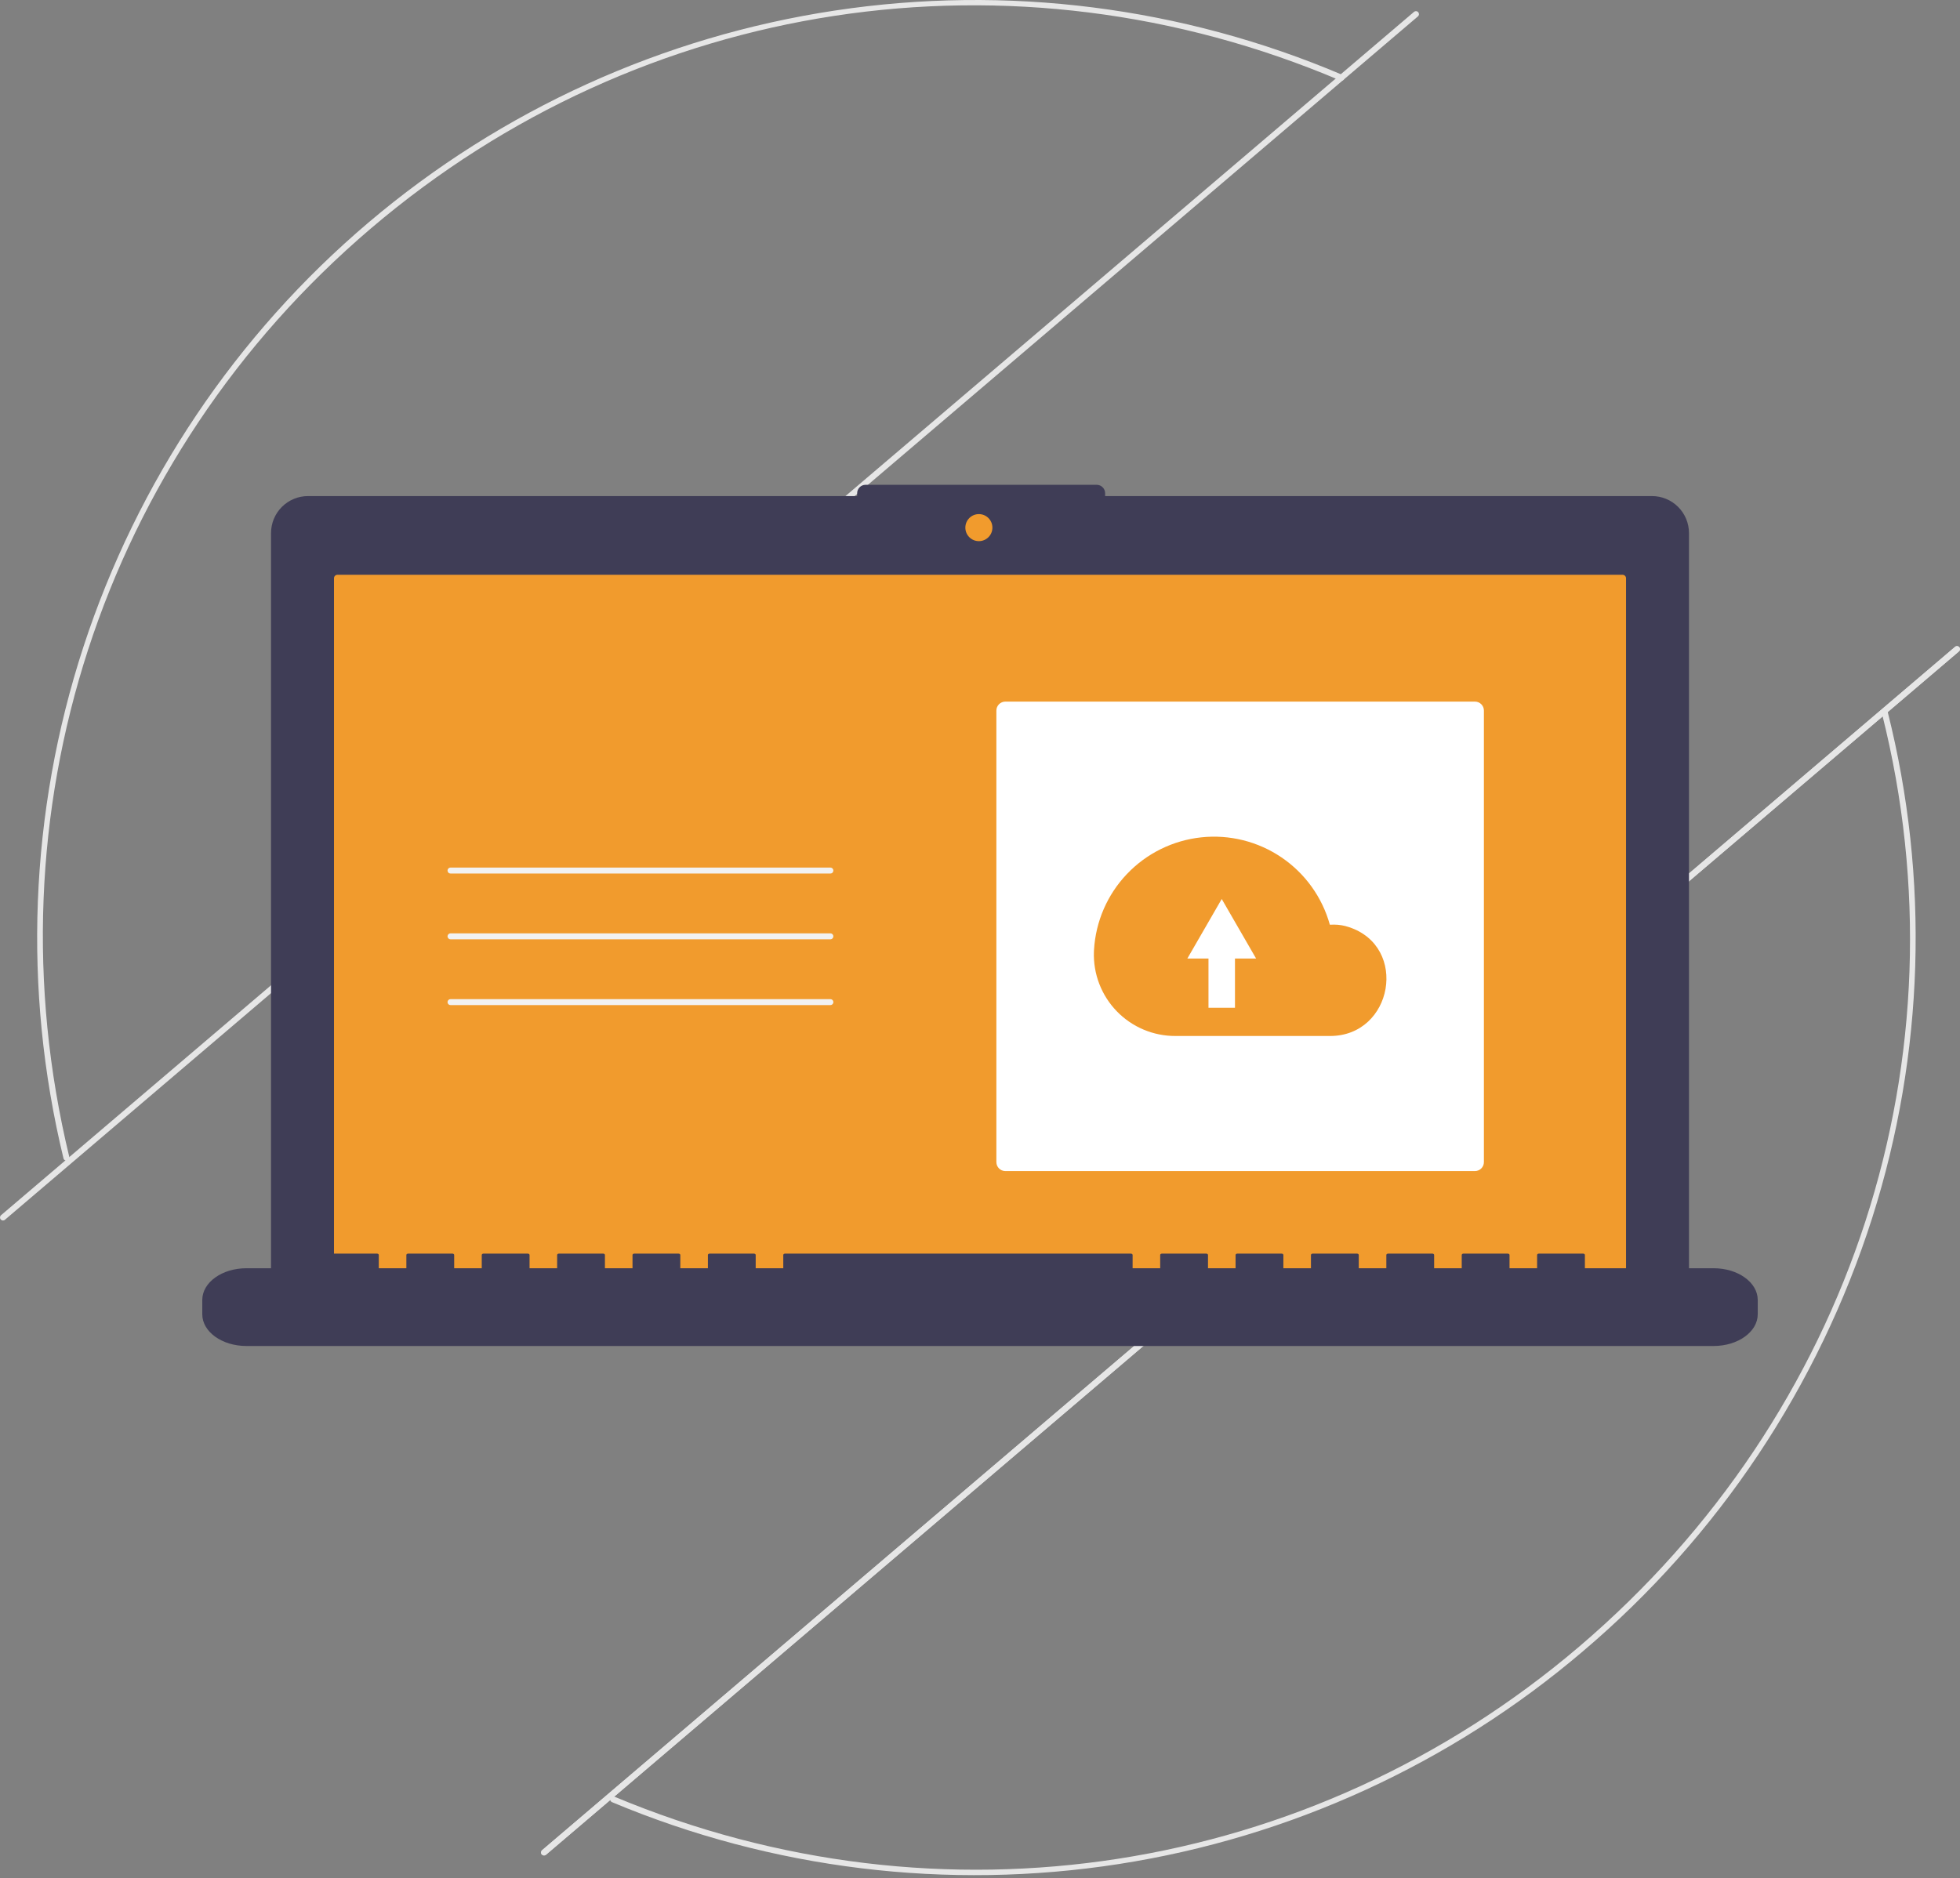
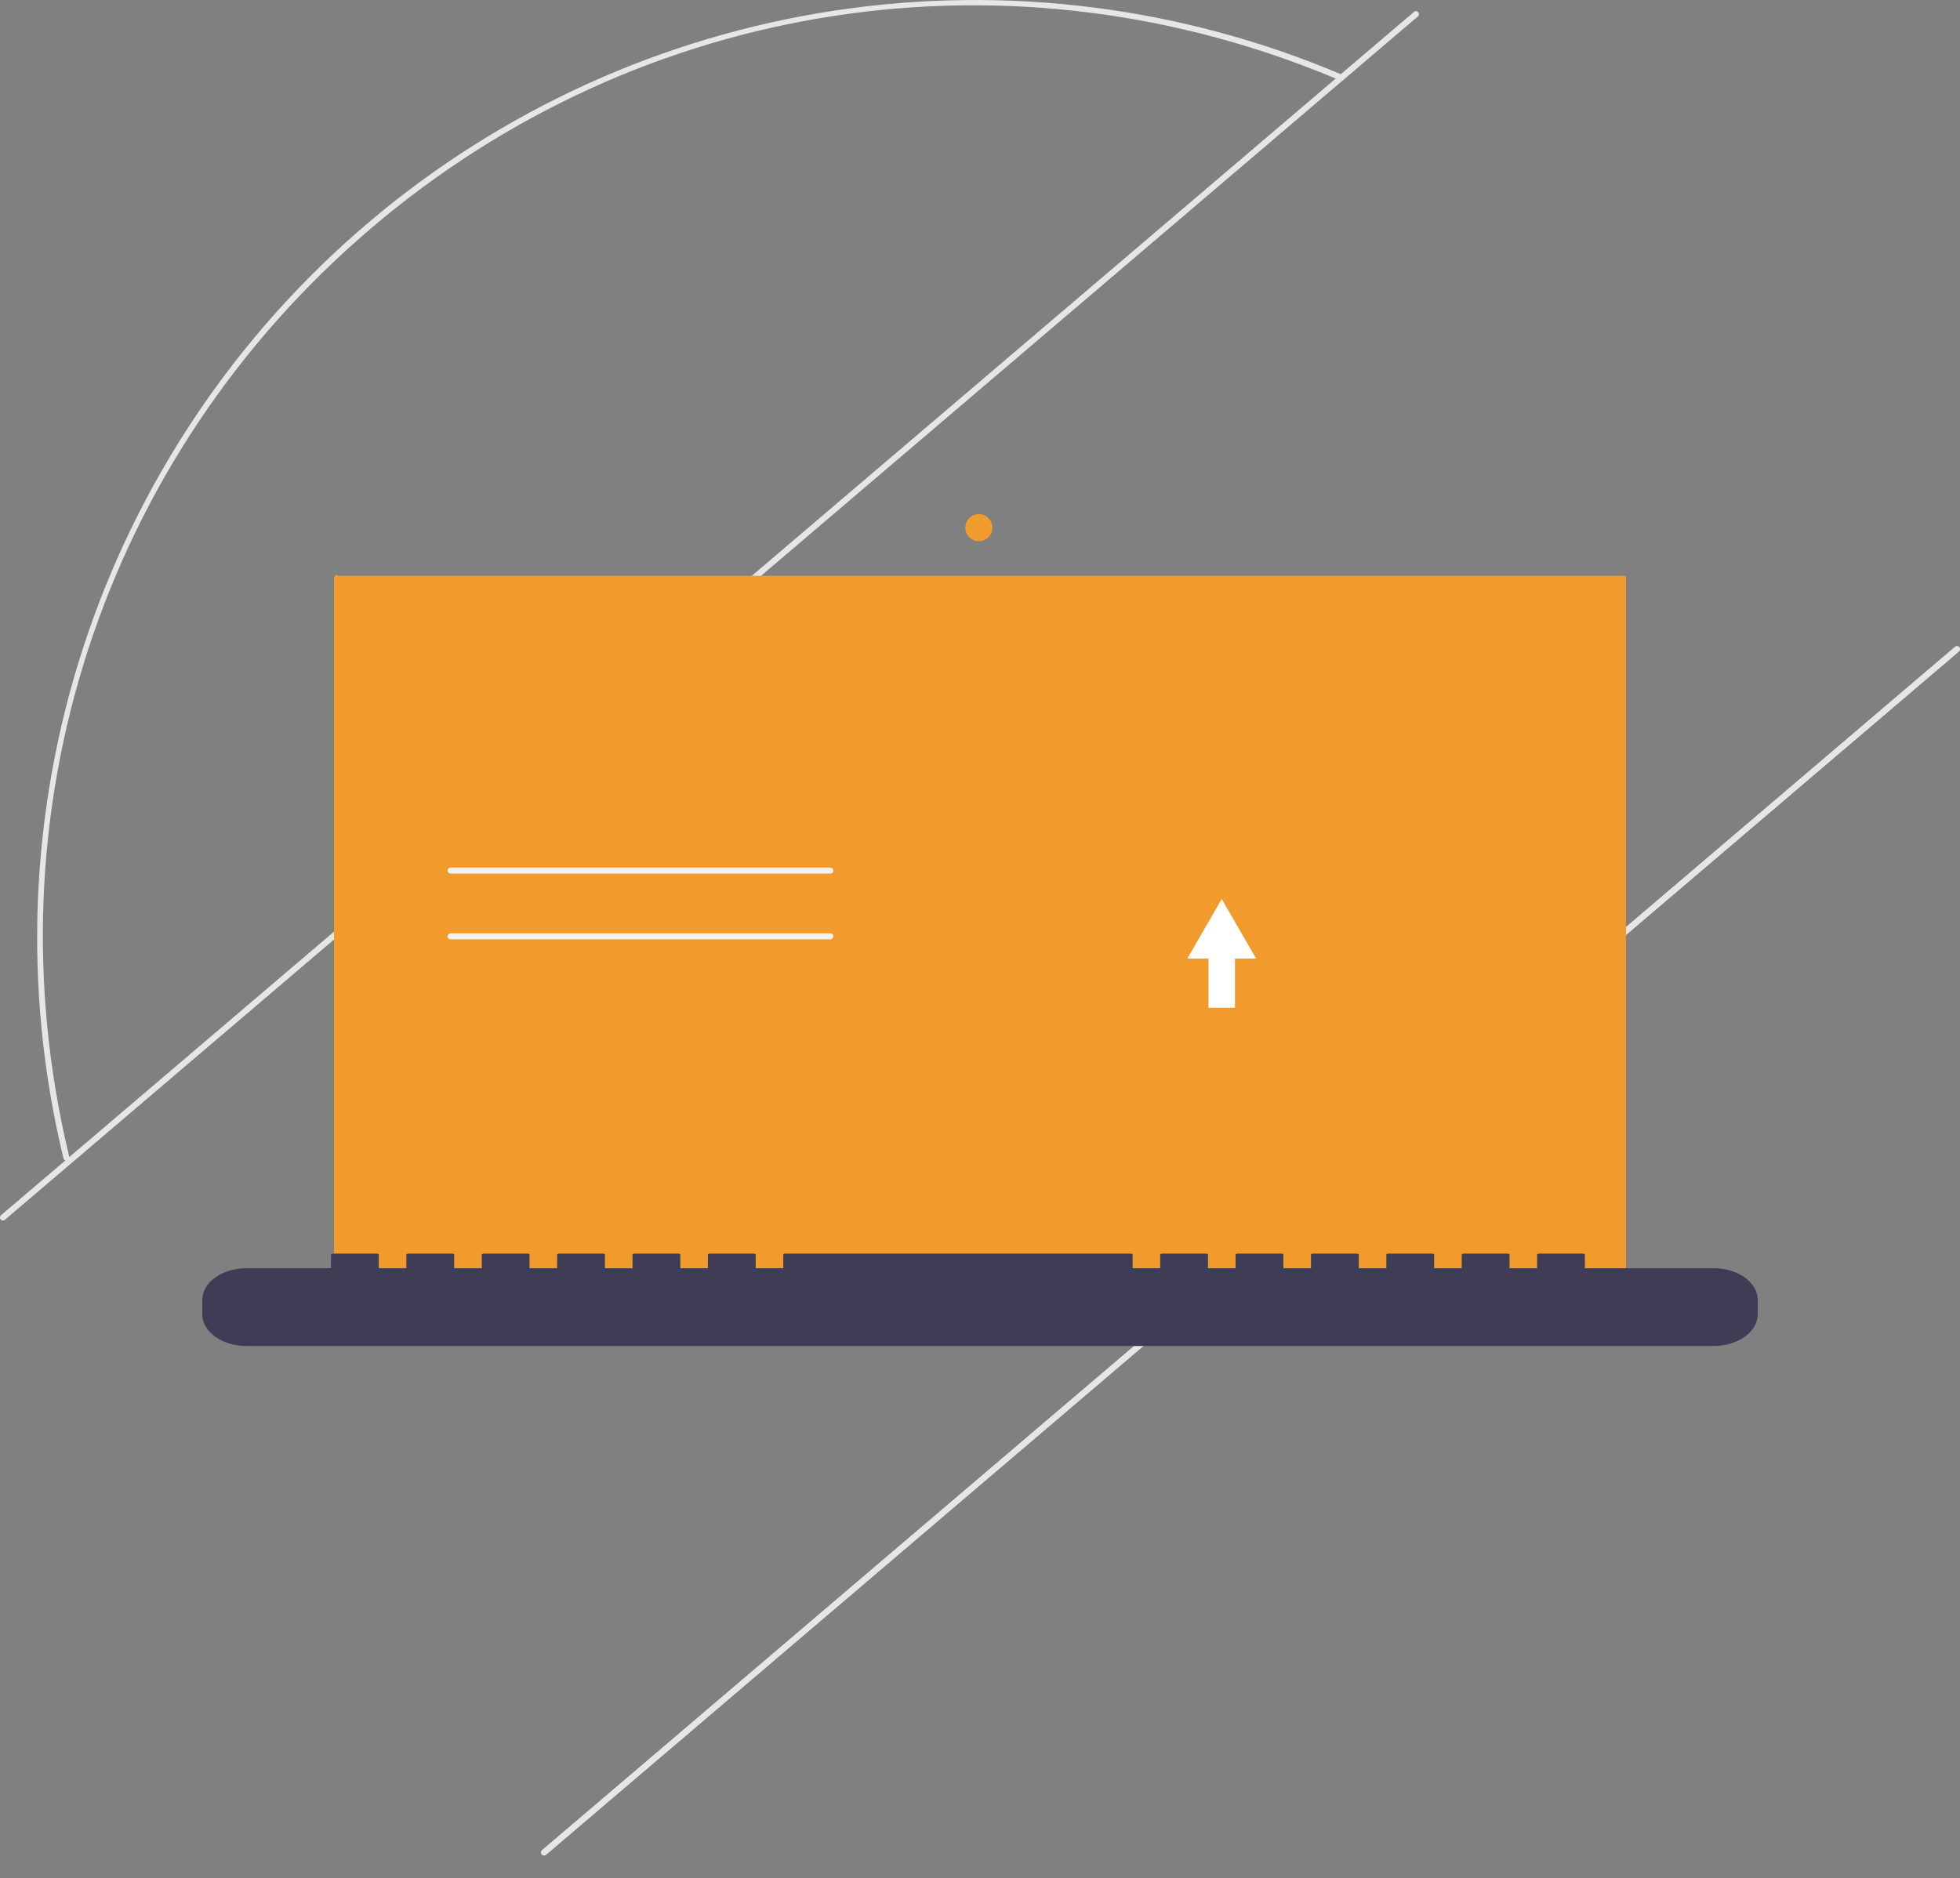
<svg xmlns="http://www.w3.org/2000/svg" width="314" height="301" viewBox="0 0 314 301" fill="none">
  <rect x="0" y="0" width="314" height="301" fill="#808080" stroke="none" />
  <path d="M10.272 185.823C10.224 185.766 10.189 185.698 10.171 185.625C3.615 158.544 4.717 130.173 13.355 103.682C21.993 77.191 37.827 53.624 59.087 35.613C80.347 17.602 106.196 5.857 133.746 1.69C161.296 -2.477 189.463 1.098 215.098 12.016C215.156 12.041 215.209 12.077 215.253 12.121C215.297 12.166 215.332 12.22 215.355 12.278C215.379 12.336 215.39 12.399 215.39 12.462C215.389 12.524 215.376 12.587 215.352 12.645C215.327 12.703 215.291 12.755 215.246 12.799C215.202 12.843 215.148 12.878 215.09 12.902C215.032 12.925 214.969 12.937 214.906 12.936C214.843 12.936 214.781 12.923 214.723 12.898C162.275 -9.404 102.761 -0.315 59.406 36.618C16.315 73.326 -2.193 130.335 11.103 185.4C11.129 185.505 11.118 185.615 11.073 185.713C11.028 185.811 10.951 185.891 10.855 185.939C10.759 185.988 10.649 186.003 10.543 185.982C10.438 185.961 10.342 185.905 10.272 185.823Z" fill="#E6E6E6" />
-   <path d="M97.866 288.652C97.796 288.57 97.755 288.467 97.751 288.359C97.747 288.252 97.779 288.146 97.843 288.059C97.907 287.971 97.998 287.908 98.102 287.879C98.206 287.851 98.316 287.858 98.416 287.899C150.666 309.782 209.894 300.572 252.986 263.864C296.749 226.584 315.334 169.277 301.487 114.308C301.472 114.247 301.469 114.183 301.478 114.121C301.487 114.059 301.508 113.999 301.541 113.945C301.573 113.891 301.616 113.844 301.666 113.806C301.717 113.769 301.774 113.742 301.835 113.726C301.896 113.711 301.959 113.708 302.022 113.717C302.084 113.726 302.144 113.748 302.198 113.78C302.252 113.812 302.299 113.855 302.337 113.905C302.374 113.956 302.401 114.013 302.417 114.074C309.136 140.785 308.284 168.84 299.956 195.094C291.333 222.151 275.272 246.235 253.607 264.594C232.454 282.623 206.713 294.429 179.249 298.7C151.785 302.97 123.674 299.538 98.045 288.783C97.976 288.754 97.914 288.71 97.866 288.652Z" fill="#E6E6E6" />
  <path d="M86.792 297.158C86.751 297.11 86.72 297.054 86.701 296.994C86.682 296.935 86.674 296.872 86.679 296.809C86.684 296.746 86.702 296.685 86.73 296.629C86.759 296.573 86.798 296.523 86.846 296.482L313.211 103.651C313.308 103.568 313.434 103.528 313.56 103.538C313.687 103.548 313.804 103.608 313.887 103.705C313.969 103.802 314.01 103.927 314 104.054C313.99 104.18 313.93 104.298 313.833 104.38L87.468 297.212C87.42 297.253 87.364 297.284 87.305 297.303C87.245 297.322 87.181 297.33 87.119 297.325C87.056 297.32 86.995 297.302 86.939 297.274C86.883 297.245 86.833 297.206 86.792 297.158Z" fill="#E6E6E6" />
  <path d="M0.114 195.406C0.074 195.358 0.043 195.303 0.023 195.243C0.004 195.183 -0.003 195.12 0.002 195.057C0.007 194.994 0.024 194.933 0.053 194.877C0.081 194.821 0.121 194.771 0.168 194.73L226.534 1.899C226.63 1.817 226.756 1.776 226.882 1.786C227.009 1.797 227.126 1.857 227.209 1.953C227.291 2.05 227.332 2.175 227.322 2.302C227.312 2.429 227.252 2.546 227.155 2.629L0.79 195.46C0.742 195.501 0.687 195.532 0.627 195.551C0.567 195.571 0.504 195.578 0.441 195.573C0.378 195.568 0.317 195.551 0.261 195.522C0.205 195.493 0.155 195.454 0.114 195.406Z" fill="#E6E6E6" />
  <path d="M86.792 297.158C86.751 297.11 86.72 297.054 86.701 296.994C86.682 296.935 86.674 296.872 86.679 296.809C86.684 296.746 86.702 296.685 86.73 296.629C86.759 296.573 86.798 296.523 86.846 296.482L313.211 103.651C313.308 103.568 313.434 103.528 313.56 103.538C313.687 103.548 313.804 103.608 313.887 103.705C313.969 103.802 314.01 103.927 314 104.054C313.99 104.18 313.93 104.298 313.833 104.38L87.468 297.212C87.42 297.253 87.364 297.284 87.305 297.303C87.245 297.322 87.181 297.33 87.119 297.325C87.056 297.32 86.995 297.302 86.939 297.274C86.883 297.245 86.833 297.206 86.792 297.158Z" fill="#E6E6E6" />
-   <path d="M264.655 79.493H177.045V79.034C177.045 78.677 176.903 78.335 176.65 78.082C176.397 77.829 176.055 77.688 175.698 77.688H138.666C138.308 77.688 137.966 77.829 137.713 78.082C137.461 78.335 137.319 78.677 137.319 79.034V79.493H49.347C47.775 79.493 46.268 80.118 45.157 81.229C44.045 82.34 43.421 83.848 43.421 85.419V205.385C43.421 206.957 44.045 208.464 45.157 209.575C46.268 210.687 47.775 211.311 49.347 211.311H264.655C266.227 211.311 267.734 210.687 268.845 209.575C269.957 208.464 270.581 206.957 270.581 205.385V85.419C270.581 83.848 269.957 82.34 268.845 81.229C267.734 80.118 266.227 79.493 264.655 79.493Z" fill="#3F3D56" />
-   <path d="M54.06 92.106C53.913 92.106 53.772 92.164 53.668 92.268C53.565 92.372 53.506 92.513 53.506 92.66V206.45C53.506 206.597 53.565 206.738 53.668 206.842C53.772 206.946 53.913 207.005 54.06 207.005H259.942C260.089 207.005 260.23 206.946 260.334 206.842C260.438 206.738 260.497 206.597 260.497 206.45V92.66C260.497 92.513 260.438 92.372 260.334 92.268C260.23 92.164 260.089 92.106 259.942 92.106H54.06Z" fill="#F19B2D" />
+   <path d="M54.06 92.106C53.913 92.106 53.772 92.164 53.668 92.268C53.565 92.372 53.506 92.513 53.506 92.66V206.45C53.506 206.597 53.565 206.738 53.668 206.842C53.772 206.946 53.913 207.005 54.06 207.005H259.942C260.089 207.005 260.23 206.946 260.334 206.842C260.438 206.738 260.497 206.597 260.497 206.45V92.66C260.497 92.513 260.438 92.372 260.334 92.268H54.06Z" fill="#F19B2D" />
  <path d="M156.82 86.716C158.017 86.716 158.987 85.746 158.987 84.549C158.987 83.353 158.017 82.382 156.82 82.382C155.623 82.382 154.653 83.353 154.653 84.549C154.653 85.746 155.623 86.716 156.82 86.716Z" fill="#F19B2D" />
  <path d="M274.527 203.226H253.908V201.097C253.908 200.98 253.777 200.885 253.614 200.885H246.545C246.382 200.885 246.25 200.98 246.25 201.097V203.226H241.832V201.097C241.832 200.98 241.7 200.885 241.537 200.885H234.468C234.305 200.885 234.174 200.98 234.174 201.097V203.226H229.755V201.097C229.755 200.98 229.623 200.885 229.461 200.885H222.392C222.229 200.885 222.097 200.98 222.097 201.097V203.226H217.679V201.097C217.679 200.98 217.547 200.885 217.384 200.885H210.315C210.152 200.885 210.02 200.98 210.02 201.097V203.226H205.602V201.097C205.602 200.98 205.47 200.885 205.308 200.885H198.238C198.076 200.885 197.944 200.98 197.944 201.097V203.226H193.526V201.097C193.526 200.98 193.394 200.885 193.231 200.885H186.162C185.999 200.885 185.867 200.98 185.867 201.097V203.226H181.449V201.097C181.449 200.98 181.317 200.885 181.154 200.885H125.779C125.616 200.885 125.484 200.98 125.484 201.097V203.226H121.066V201.097C121.066 200.98 120.934 200.885 120.772 200.885H113.702C113.54 200.885 113.408 200.98 113.408 201.097V203.226H108.989V201.097C108.989 200.98 108.858 200.885 108.695 200.885H101.626C101.463 200.885 101.331 200.98 101.331 201.097V203.226H96.913V201.097C96.913 200.98 96.781 200.885 96.618 200.885H89.549C89.386 200.885 89.255 200.98 89.255 201.097V203.226H84.836V201.097C84.836 200.98 84.704 200.885 84.542 200.885H77.472C77.31 200.885 77.178 200.98 77.178 201.097V203.226H72.76V201.097C72.76 200.98 72.628 200.885 72.465 200.885H65.396C65.233 200.885 65.101 200.98 65.101 201.097V203.226H60.683V201.097C60.683 200.98 60.551 200.885 60.389 200.885H53.319C53.157 200.885 53.025 200.98 53.025 201.097V203.226H39.475C35.571 203.226 32.406 205.501 32.406 208.308V210.605C32.406 213.412 35.571 215.687 39.475 215.687H274.527C278.431 215.687 281.596 213.412 281.596 210.605V208.308C281.596 205.501 278.431 203.226 274.527 203.226Z" fill="#3F3D56" />
  <path d="M133.03 139.979H72.176C72.049 139.979 71.927 139.929 71.838 139.839C71.748 139.749 71.697 139.627 71.697 139.5C71.697 139.373 71.748 139.251 71.838 139.161C71.927 139.071 72.049 139.021 72.176 139.021H133.03C133.158 139.021 133.279 139.071 133.369 139.161C133.459 139.251 133.51 139.373 133.51 139.5C133.51 139.627 133.459 139.749 133.369 139.839C133.279 139.929 133.158 139.979 133.03 139.979Z" fill="#F2F2F2" />
  <path d="M133.03 150.521H72.176C72.049 150.521 71.927 150.47 71.838 150.38C71.748 150.29 71.697 150.169 71.697 150.041C71.697 149.914 71.748 149.792 71.838 149.703C71.927 149.613 72.049 149.562 72.176 149.562H133.03C133.158 149.562 133.279 149.613 133.369 149.703C133.459 149.792 133.51 149.914 133.51 150.041C133.51 150.169 133.459 150.29 133.369 150.38C133.279 150.47 133.158 150.521 133.03 150.521Z" fill="#F2F2F2" />
-   <path d="M133.03 161.062H72.176C72.113 161.062 72.05 161.05 71.992 161.026C71.934 161.002 71.881 160.967 71.836 160.922C71.791 160.878 71.756 160.825 71.732 160.767C71.708 160.708 71.695 160.646 71.695 160.583C71.695 160.52 71.708 160.457 71.732 160.399C71.756 160.341 71.791 160.288 71.836 160.244C71.881 160.199 71.934 160.164 71.992 160.14C72.05 160.116 72.113 160.104 72.176 160.104H133.03C133.093 160.104 133.155 160.116 133.214 160.14C133.272 160.164 133.325 160.199 133.37 160.244C133.414 160.288 133.45 160.341 133.474 160.399C133.498 160.457 133.511 160.52 133.511 160.583C133.511 160.646 133.498 160.708 133.474 160.767C133.45 160.825 133.414 160.878 133.37 160.922C133.325 160.967 133.272 161.002 133.214 161.026C133.155 161.05 133.093 161.062 133.03 161.062Z" fill="#F2F2F2" />
-   <path d="M236.291 112.427H161.062C160.268 112.427 159.624 113.07 159.624 113.864V186.218C159.624 187.012 160.268 187.656 161.062 187.656H236.291C237.084 187.656 237.728 187.012 237.728 186.218V113.864C237.728 113.07 237.084 112.427 236.291 112.427Z" fill="white" />
  <path d="M175.264 152.24C175.522 147.684 177.389 143.367 180.534 140.06C183.678 136.752 187.895 134.669 192.433 134.181C196.97 133.693 201.534 134.833 205.309 137.397C209.085 139.961 211.827 143.783 213.047 148.18C213.28 148.172 213.513 148.163 213.748 148.163C214.551 148.17 215.348 148.306 216.108 148.564C225.687 151.709 223.164 166.011 213.082 166.011H188.305C186.552 166.016 184.817 165.667 183.202 164.986C181.588 164.304 180.127 163.304 178.909 162.045C177.69 160.785 176.738 159.293 176.109 157.657C175.48 156.022 175.188 154.276 175.25 152.524C175.254 152.43 175.259 152.335 175.264 152.24Z" fill="#F19B2D" />
  <path d="M193.604 153.603L193.604 161.485L197.848 161.485L197.848 153.603L201.236 153.603L198.481 148.831L195.726 144.059L192.971 148.831L190.216 153.603L193.604 153.603Z" fill="white" />
</svg>